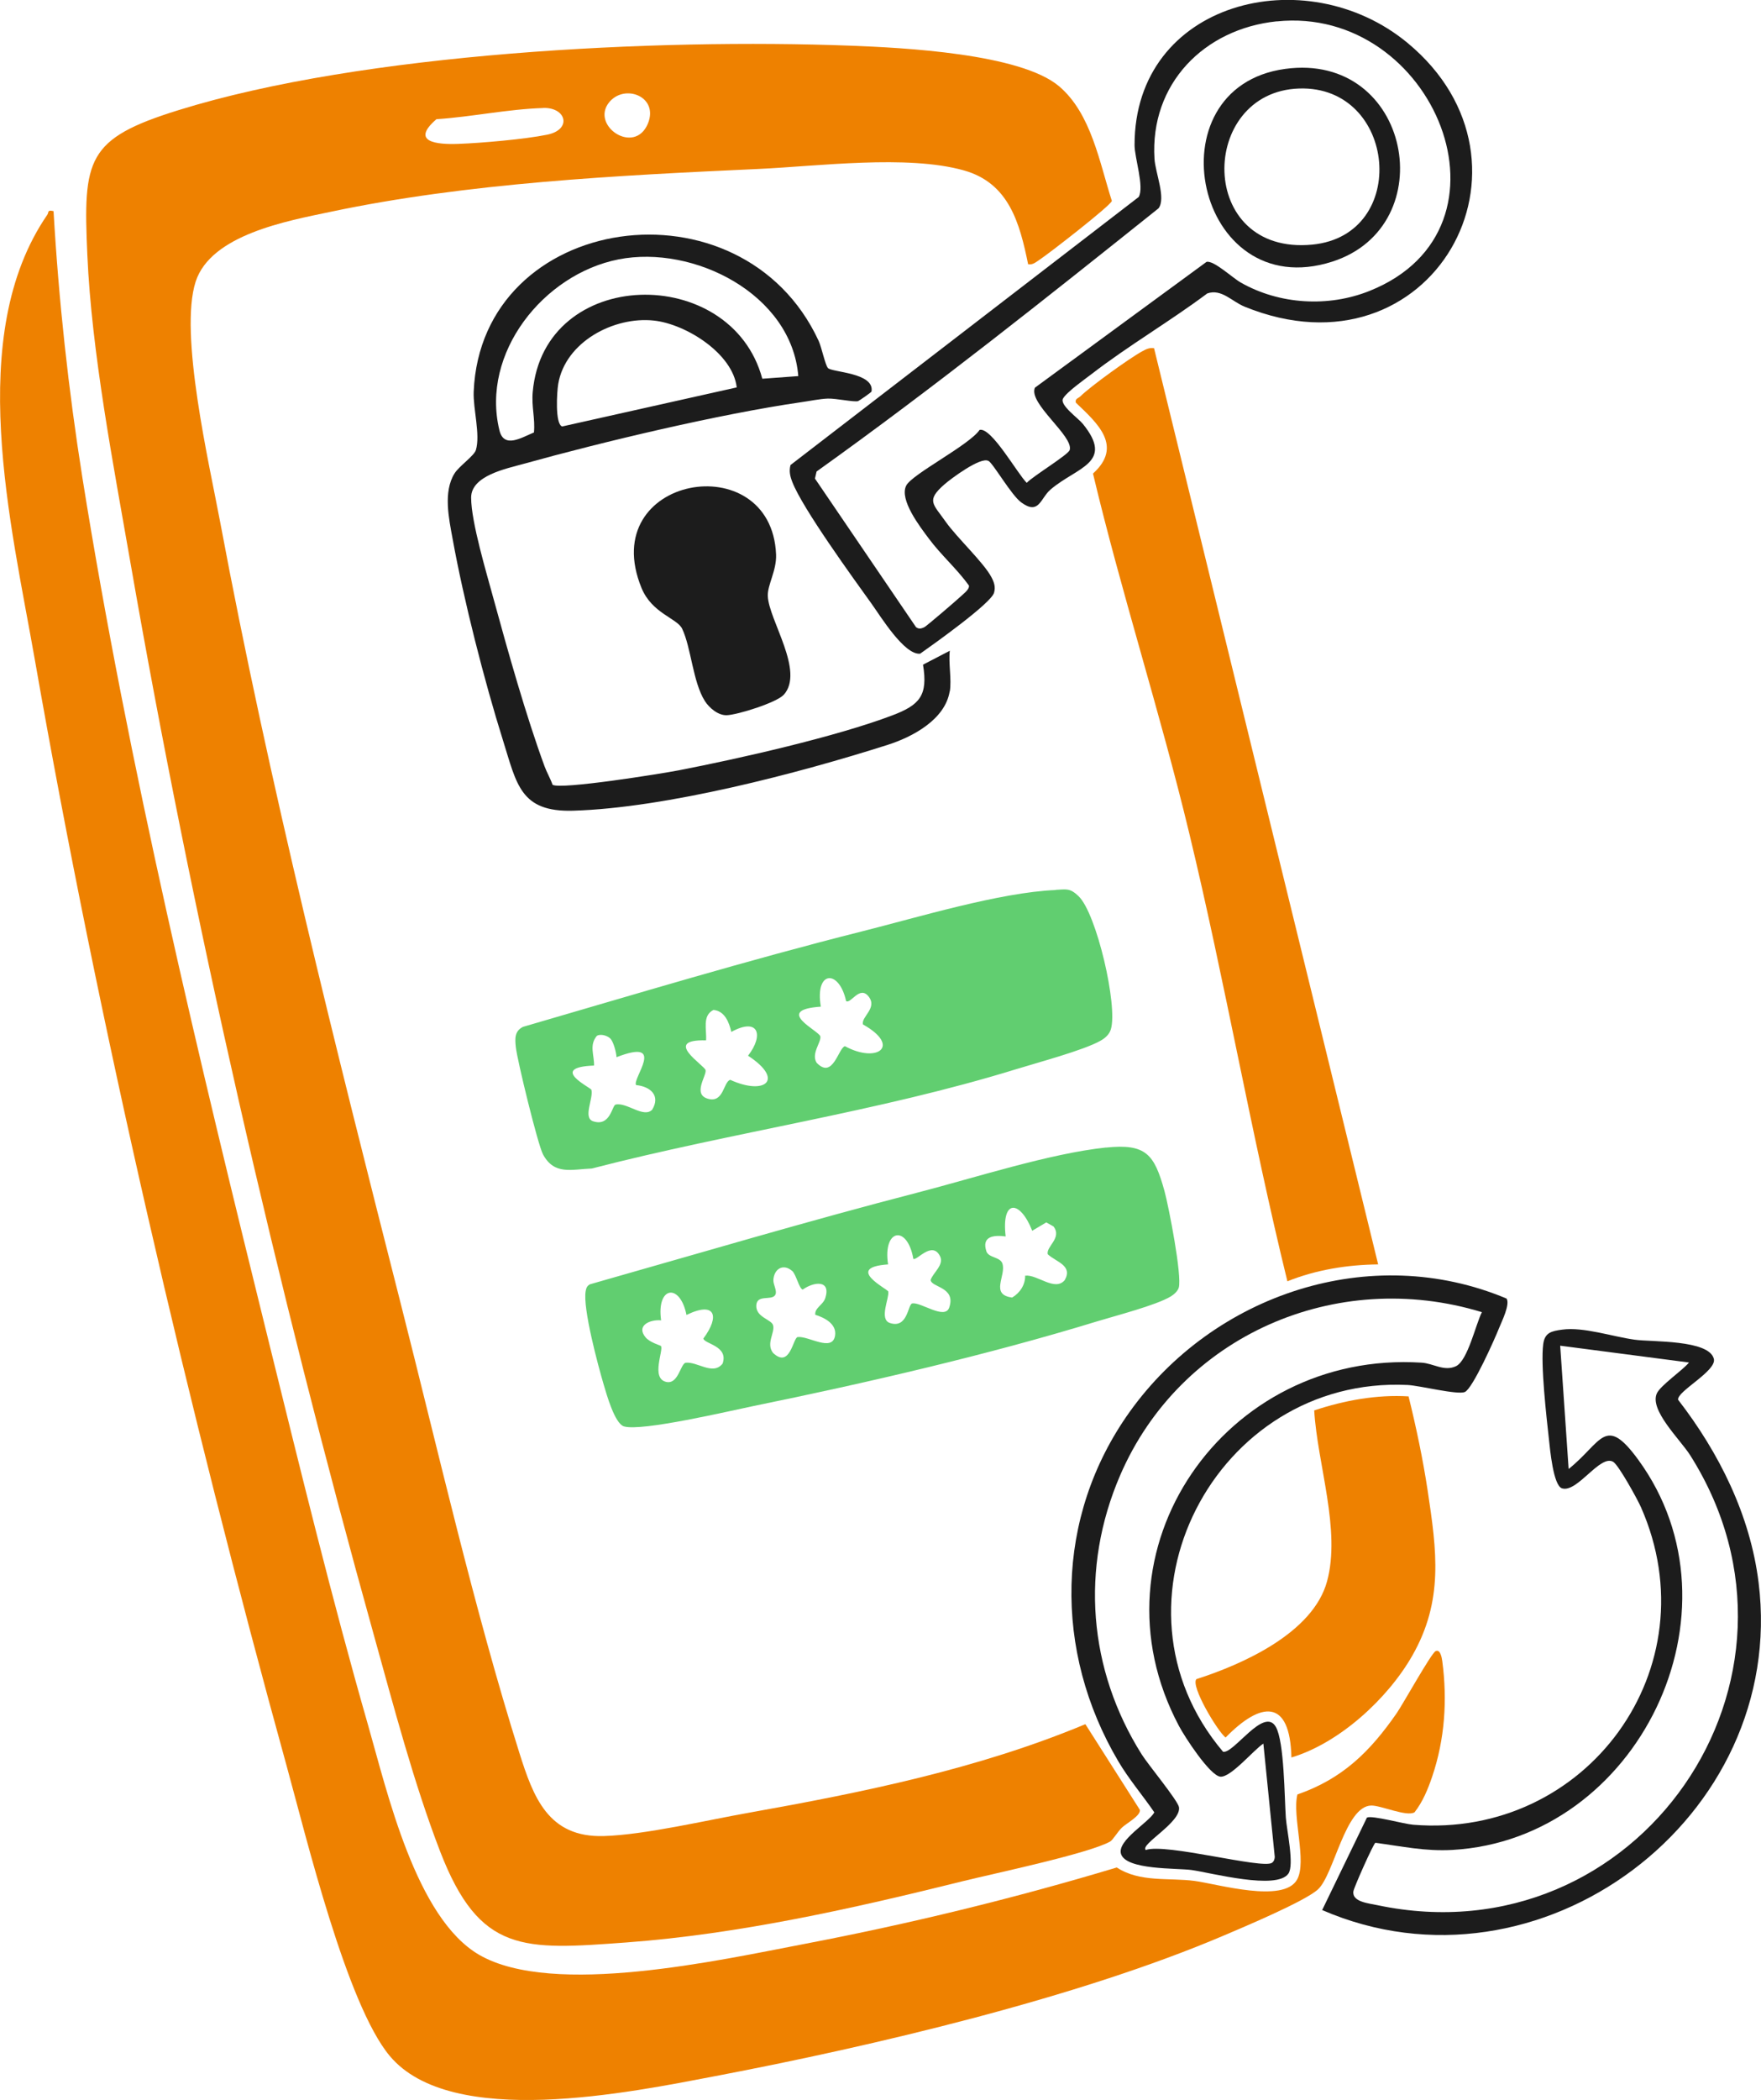
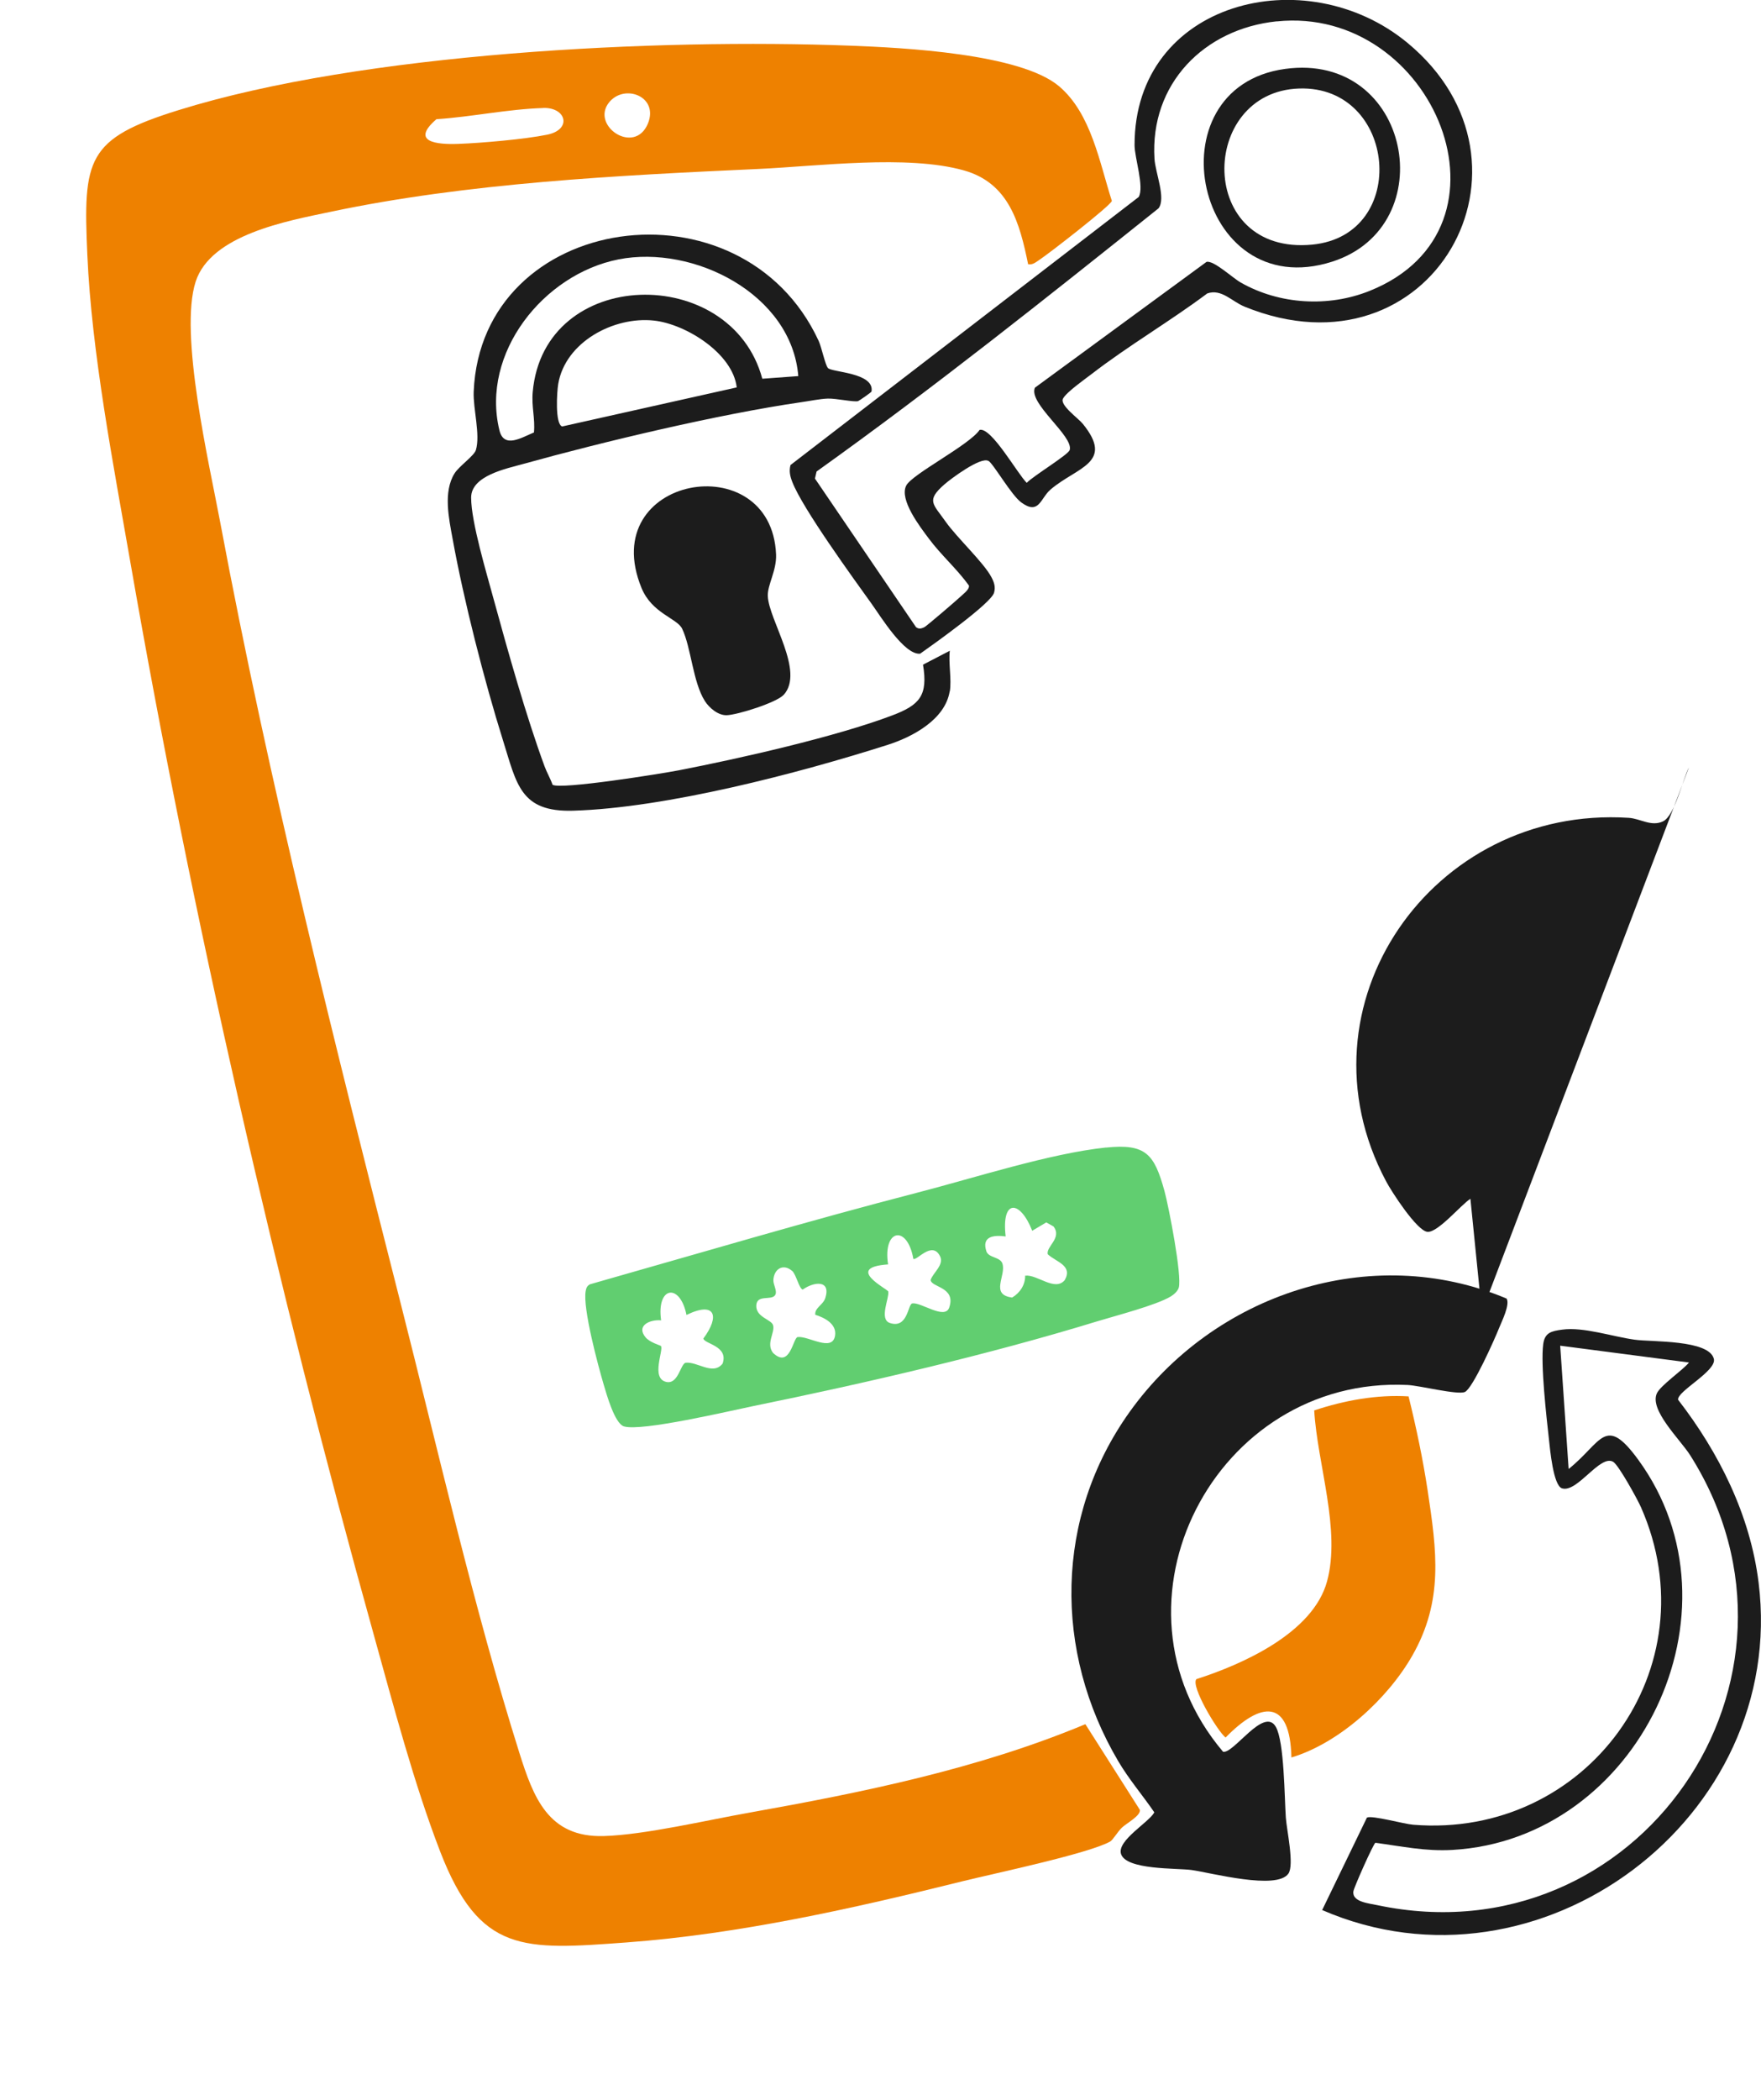
<svg xmlns="http://www.w3.org/2000/svg" id="Layer_2" data-name="Layer 2" viewBox="0 0 214.77 256">
  <defs>
    <style> .cls-1 { fill: #1c1c1c; } .cls-2 { fill: #ee8100; } .cls-3 { fill: #61ce70; } </style>
  </defs>
  <g id="Layer_1-2" data-name="Layer 1">
    <g id="YsWvIT">
      <g>
        <path class="cls-2" d="M125.39,32.22c-1.03-5.04-2.34-9.91-7.85-11.45-6.92-1.94-17.8-.5-25.11-.17-17.04.78-35.48,1.7-52.15,5.23-5.28,1.11-14.56,2.78-16.42,8.51-2.05,6.34,1.66,22.2,2.99,29.3,5.96,31.85,14.07,64.02,22.06,95.43,4.53,17.82,8.93,37.15,14.42,54.58,1.71,5.42,3.51,10.38,10.31,10.18,5-.15,12.52-1.93,17.67-2.84,13.94-2.49,27.97-5.34,41.06-10.8l6.65,10.45c.11.71-1.63,1.63-2.18,2.15-.5.46-1.12,1.53-1.45,1.71-2.66,1.48-14.21,3.9-17.96,4.83-13.36,3.32-27.26,6.45-41.03,7.47-12.56.92-17.9,1.38-22.72-11.09-3.21-8.32-5.69-17.78-8.09-26.4-11.81-42.34-22.16-87.49-29.7-130.82-2.06-11.84-4.72-25.52-5.24-37.45-.52-11.67-.1-14.13,11.11-17.61,22.52-7.01,58.33-8.76,81.99-7.86,6.32.24,20.72.95,25.43,4.96,3.91,3.33,4.91,9.27,6.42,13.96-.11.56-7.79,6.51-8.84,7.19-.42.27-.78.62-1.34.54ZM74.26,12.51c-2.23,2.84,3.14,6.46,4.76,2.55,1.36-3.31-2.89-4.92-4.76-2.55ZM66.24,13.17c-4.31.13-8.7,1.08-13.01,1.36-3.22,2.78.02,3.11,2.67,3.01,2.81-.1,8.15-.57,10.83-1.12,3.06-.62,2.35-3.35-.49-3.26Z" />
-         <path class="cls-2" d="M6.53,25.73c.63,10.89,1.81,21.74,3.52,32.51,5.62,35.22,14.24,71.01,22.8,105.62,3.83,15.48,7.62,31.05,12.02,46.38,2.37,8.25,5.85,23.61,13.59,28.08,9,5.19,29.38.62,39.6-1.33,12.86-2.46,25.61-5.56,38.14-9.33,2.83,1.85,6.34,1.22,9.5,1.64,2.82.38,10.85,2.76,12.49-.16,1.24-2.22-.62-7.69.04-10.38,5.52-1.92,8.86-5.23,12.11-9.91.78-1.13,4.2-7.29,4.74-7.56.6-.3.77.87.82,1.22.63,4.74.31,9.52-1.23,14.07-.52,1.53-1.15,3.07-2.15,4.35-.95.59-4.15-.86-5.3-.82-3.16.09-4.52,8.4-6.47,10.21-1.54,1.44-9.09,4.61-11.46,5.62-17.87,7.62-42.85,13.5-62.08,17.16-10.3,1.96-32.16,6.52-39.68-2.47-5.26-6.29-10.19-26.72-12.55-35.27C22.94,171.78,12.06,124.99,4.25,80.44c-2.9-16.56-8.61-39.53,1.52-54.26.21-.3-.05-.63.76-.44Z" />
-         <path class="cls-3" d="M128.74,108.48c1.31-.06,1.73-.25,2.79.76,2.21,2.09,4.82,13.4,3.95,16.24-.2.66-.73,1.1-1.31,1.42-2.09,1.16-7.65,2.64-10.23,3.44-16.94,5.22-34.61,7.67-51.76,12.11-2.5.1-4.57.83-5.95-1.71-.63-1.16-3.15-11.49-3.32-13.08-.11-1.04-.17-1.96.88-2.48,13.72-3.99,27.44-8.14,41.31-11.63,6.8-1.71,16.87-4.77,23.65-5.05ZM103.19,122.04c-.85-3.92-3.84-3.74-3.08.68-5.87.4-.19,2.94-.06,3.63s-1.15,2.08-.46,3.2c2,2.11,2.66-1.82,3.46-2.01,3.93,2.14,6.91-.01,2.2-2.65-.27-.92,1.8-1.98.69-3.4s-2.19.97-2.76.54ZM89.19,125.8c-.26-1.16-.81-2.57-2.18-2.68-1.4.7-.8,2.41-.9,3.71-5.43-.15-.18,3.03-.06,3.63.14.69-1.63,2.95.3,3.49s1.86-2.06,2.71-2.31c4.24,1.94,6.68,0,2.17-2.94,1.98-2.55,1.25-4.71-2.04-2.9ZM74.41,126.58c-.35-.33-1.2-.59-1.63-.29-.94,1.14-.3,2.32-.33,3.61-5.64.22-.4,2.67-.32,2.96.26,1.05-1.07,3.4.2,3.83,2.1.71,2.32-1.93,2.74-2.03,1.35-.33,3.42,1.69,4.47.62,1.04-1.71-.21-2.83-1.96-3-.54-.74,3.83-5.82-2.39-3.4-.03-.6-.38-1.93-.78-2.3Z" />
-         <path class="cls-2" d="M140.75,42.46l27.33,111.68c-3.77.04-7.59.66-11.07,2.06-4.44-18.07-7.61-36.54-11.98-54.66-3.54-14.7-8.24-29.16-11.73-43.81,3.69-3.34.57-6.11-2.09-8.64-.14-.49.32-.54.56-.78,1.21-1.2,5.98-4.64,7.51-5.47.49-.27.9-.48,1.48-.39Z" />
        <path class="cls-3" d="M134.87,139.9c4.89-.51,5.91.8,7.15,5.3.52,1.9,2.16,10.35,1.74,11.78-.13.43-.6.84-.98,1.07-1.8,1.08-6.67,2.33-8.93,3.02-13.38,4.1-28.19,7.52-41.93,10.33-2.92.6-13.68,3.14-15.82,2.49-1.13-.34-2.12-3.91-2.46-5.05-.7-2.36-2.59-9.38-2.21-11.45.07-.38.17-.65.54-.83,13.32-3.78,26.62-7.73,40.03-11.2,6.85-1.77,16.05-4.75,22.88-5.47ZM125.05,155.51c1.49-.15,3.61,1.98,4.81.54,1-1.79-1.05-2.2-2.07-3.14-.27-.92,1.79-1.98.69-3.4l-.88-.49-1.71,1.02c-1.48-3.77-3.78-3.92-3.24.69-1.45-.19-2.96-.03-2.35,1.82.27.8,1.68.67,1.95,1.48.5,1.47-1.56,3.8,1.19,4.15.95-.56,1.6-1.54,1.59-2.67ZM111.39,153.46c-.74-4.21-3.75-3.63-3.08.68-5.42.38-.04,3,.02,3.31.15.78-1.15,3.37.19,3.83,2.2.74,2.19-2.27,2.73-2.38,1.04-.21,3.99,2.06,4.52.49.85-2.52-2.21-2.43-2.27-3.36.31-.9,1.68-1.85,1.14-2.9-.98-1.92-2.85.64-3.26.33ZM96.6,154.93c-1.11-.95-2.21-.21-2.28,1.11-.03.6.55,1.4.19,1.88-.48.63-2.17-.12-2.27,1.18-.11,1.47,1.81,1.73,2.04,2.44.28.88-.9,2.24,0,3.39,2.07,1.96,2.43-1.8,2.99-1.93,1.3-.18,4.23,1.87,4.57-.16.24-1.43-1.26-2.2-2.41-2.56-.09-.85.95-1.19,1.22-2.03.72-2.26-1.39-2.01-2.75-1.04-.44-.1-.8-1.86-1.3-2.29ZM83.72,160.29c-.79-3.93-3.68-3.48-3.09.67-1.35-.13-3.1.64-1.89,2.08.54.64,1.8.96,1.87,1.05.35.48-1.26,3.91.62,4.37,1.48.36,1.74-2.12,2.37-2.33,1.47-.17,3.35,1.6,4.53.1.74-2.16-2.2-2.38-2.35-3.05,2.05-2.74,1.46-4.59-2.05-2.88Z" />
        <path class="cls-1" d="M115.82,84.3c-.57,3.44-4.55,5.54-7.52,6.49-10.9,3.48-27.1,7.71-38.4,8.04-6.44.19-6.88-3.23-8.55-8.55-2.28-7.26-4.8-17.12-6.15-24.59-.45-2.46-1.17-5.71.23-7.97.57-.91,2.39-2.14,2.61-2.86.56-1.89-.35-4.99-.27-7.1.91-21.9,32.69-26.44,42.07-6.21.36.79.8,2.93,1.13,3.31.46.54,5.71.55,5.32,2.87-.02.1-1.54,1.15-1.64,1.17-.52.14-2.66-.34-3.69-.31-.96.03-2.29.31-3.3.45-9.88,1.43-24.11,4.81-33.81,7.51-2.07.58-6.4,1.42-6.39,4.12,0,2.97,1.89,9.21,2.73,12.32,1.73,6.33,3.98,14.33,6.22,20.42.28.77.71,1.48.98,2.26.99.62,13.31-1.36,15.38-1.76,7.34-1.42,19.25-4.11,26.08-6.71,3.32-1.26,4.34-2.42,3.72-6.17l3.27-1.7c-.18,1.52.24,3.5,0,4.95ZM97.36,45.86c-.8-10-12.76-16.04-21.92-14.24s-16.83,11.43-14.53,20.84c.55,2.27,2.7.88,4.21.26.16-1.71-.31-3.12-.15-4.93,1.36-15.36,24.22-15.7,28-1.62l4.38-.32ZM89.85,47.23c-.47-4.14-6.2-7.73-10.1-8.15-4.88-.53-10.8,2.6-11.67,7.73-.16.93-.41,4.88.48,5.18l21.28-4.76Z" />
        <path class="cls-1" d="M120.54,56.19c-.93-.54-4.56,2.16-5.37,2.87-2.26,1.98-1.37,2.36.17,4.55,1.37,1.94,4.62,4.96,5.56,6.73.34.64.54,1.2.33,1.93-.39,1.31-7.45,6.32-9.01,7.42-1.92.19-4.8-4.52-5.89-6.04-2.31-3.22-8.45-11.66-9.7-14.89-.27-.69-.42-1.33-.22-2.07l42.47-32.68c.69-1.25-.51-4.77-.51-6.32-.01-17.52,20.85-22.75,33.29-12.46,17.81,14.74,2.96,41.44-19.86,32.16-1.56-.63-2.82-2.22-4.56-1.62-4.57,3.42-9.59,6.34-14.1,9.82-.83.64-3.09,2.22-3.5,3.01s1.86,2.38,2.42,3.07c3.9,4.8-.74,5.26-3.95,8.02-1.23,1.06-1.39,3.16-3.57,1.55-1.2-.88-3.39-4.71-3.99-5.06ZM155.71,2.6c-8.87.92-15.47,7.63-14.91,16.76.11,1.74,1.43,4.81.49,6.04-13.7,10.94-27.42,21.88-41.7,32.08l-.2.86,12.33,18.12c.37.26.64.17,1.01,0,.26-.12,3.98-3.31,4.45-3.76.32-.31,1.08-.85.99-1.32-1.47-2.04-3.39-3.7-4.89-5.72-1.07-1.43-3.63-4.74-2.76-6.46.69-1.39,7.68-4.93,8.95-6.79,1.43-.38,4.64,5.38,5.75,6.45.79-.84,5.07-3.42,5.24-4,.5-1.7-5.09-5.69-4.24-7.6l20.92-15.33c.87-.23,3.14,1.92,4.19,2.52,4.72,2.68,10.68,3.03,15.71,1.01,19.05-7.63,7.84-34.84-11.33-32.85Z" />
-         <path class="cls-1" d="M183.74,158.3c.45.72-.58,2.77-.91,3.59-.53,1.34-3.21,7.36-4.17,7.8-.87.4-5.51-.78-7-.85-23.46-1.12-37.81,26.63-22.5,44.71,1.28.31,5-5.56,6.44-3.03,1.04,1.82,1.05,8.69,1.22,11.08.11,1.52,1.05,5.74.31,6.81-1.42,2.04-9.4-.1-11.8-.44-1.79-.25-8.05.02-8.62-1.99-.46-1.64,3.45-3.85,4.07-5.04-1.43-2.09-3.1-4.03-4.39-6.22-7.92-13.41-7.76-29.79,1.36-42.57,10.25-14.37,29.41-20.82,46-13.84ZM180.72,159.96c-17.75-5.42-36.76,2.83-44.12,19.92-4.86,11.29-3.89,23.64,2.65,34.01.79,1.25,4.42,5.63,4.54,6.43.27,1.85-4.81,4.54-4.05,5.21,2.41-.87,14.23,2.36,15.39,1.56.24-.17.32-.43.34-.71l-1.39-13.82c-1.16.74-3.96,4.14-5.24,4.03s-4.39-4.91-5.06-6.19c-11.38-21.41,5.64-45.82,29.6-44.28,1.44.09,2.75,1.11,4.19.43s2.42-5.16,3.16-6.58Z" />
+         <path class="cls-1" d="M183.74,158.3c.45.72-.58,2.77-.91,3.59-.53,1.34-3.21,7.36-4.17,7.8-.87.4-5.51-.78-7-.85-23.46-1.12-37.81,26.63-22.5,44.71,1.28.31,5-5.56,6.44-3.03,1.04,1.82,1.05,8.69,1.22,11.08.11,1.52,1.05,5.74.31,6.81-1.42,2.04-9.4-.1-11.8-.44-1.79-.25-8.05.02-8.62-1.99-.46-1.64,3.45-3.85,4.07-5.04-1.43-2.09-3.1-4.03-4.39-6.22-7.92-13.41-7.76-29.79,1.36-42.57,10.25-14.37,29.41-20.82,46-13.84ZM180.72,159.96l-1.39-13.82c-1.16.74-3.96,4.14-5.24,4.03s-4.39-4.91-5.06-6.19c-11.38-21.41,5.64-45.82,29.6-44.28,1.44.09,2.75,1.11,4.19.43s2.42-5.16,3.16-6.58Z" />
        <path class="cls-1" d="M190.54,162.09c2.6-.35,6.13.86,8.83,1.23,2.07.29,9.05-.02,9.65,2.33.38,1.48-4.52,3.96-4.36,4.99,5.01,6.48,8.8,14.07,9.82,22.31,3.55,28.71-26.76,51.38-53.23,39.9l5.46-11.27c.61-.31,4.51.78,5.64.87,21.17,1.72,36.42-19.15,27.78-38.71-.42-.96-2.71-5.11-3.37-5.52-1.59-1-4.39,3.81-6.26,3.22-1.07-.34-1.46-4.78-1.59-5.95-.31-2.78-1.03-9.14-.7-11.63.19-1.42,1.01-1.59,2.33-1.77ZM205.99,166.1l-15.71-2.05,1.03,15.03c4.06-3.24,4.42-6.69,8.48-1.14,13.49,18.45.01,46.29-22.66,47.58-3.3.19-6.17-.44-9.39-.87-.27.17-2.6,5.41-2.68,5.91-.2,1.31,1.9,1.47,2.95,1.7,31.72,6.67,55.4-27.56,38.12-54.86-1.22-1.92-5-5.5-4.06-7.54.46-.99,3.14-2.8,3.92-3.76Z" />
        <path class="cls-2" d="M171.79,170.24c.93,3.77,1.75,7.66,2.33,11.5,1.1,7.31,1.96,13.38-1.88,20.1-3.01,5.27-8.92,10.67-14.74,12.41-.17-7.25-3.74-6.82-8.03-2.43-.99-.78-4.29-6.28-3.56-7.12,5.67-1.82,14.21-5.63,15.93-11.9s-1.17-14.29-1.56-20.86c3.67-1.22,7.63-1.95,11.52-1.71Z" />
        <path class="cls-1" d="M95.57,84.71c-.87.95-5.64,2.44-6.94,2.48-1.05.03-2.12-.88-2.66-1.72-1.48-2.33-1.67-6.52-2.78-8.83-.62-1.28-3.67-1.85-4.95-4.96-5.61-13.69,15.84-17.43,16.41-4.09.08,1.97-1.07,3.73-1.01,5.08.13,2.95,4.54,9.19,1.93,12.05Z" />
        <path class="cls-1" d="M156.73,8.4c15.33-2.1,19.33,19.15,5.74,23.5-16.68,5.33-22.23-21.24-5.74-23.5ZM158.44,10.79c-12.3.4-12.52,20.4,1.61,19.03,11.95-1.16,10.3-19.42-1.61-19.03Z" />
      </g>
    </g>
  </g>
</svg>